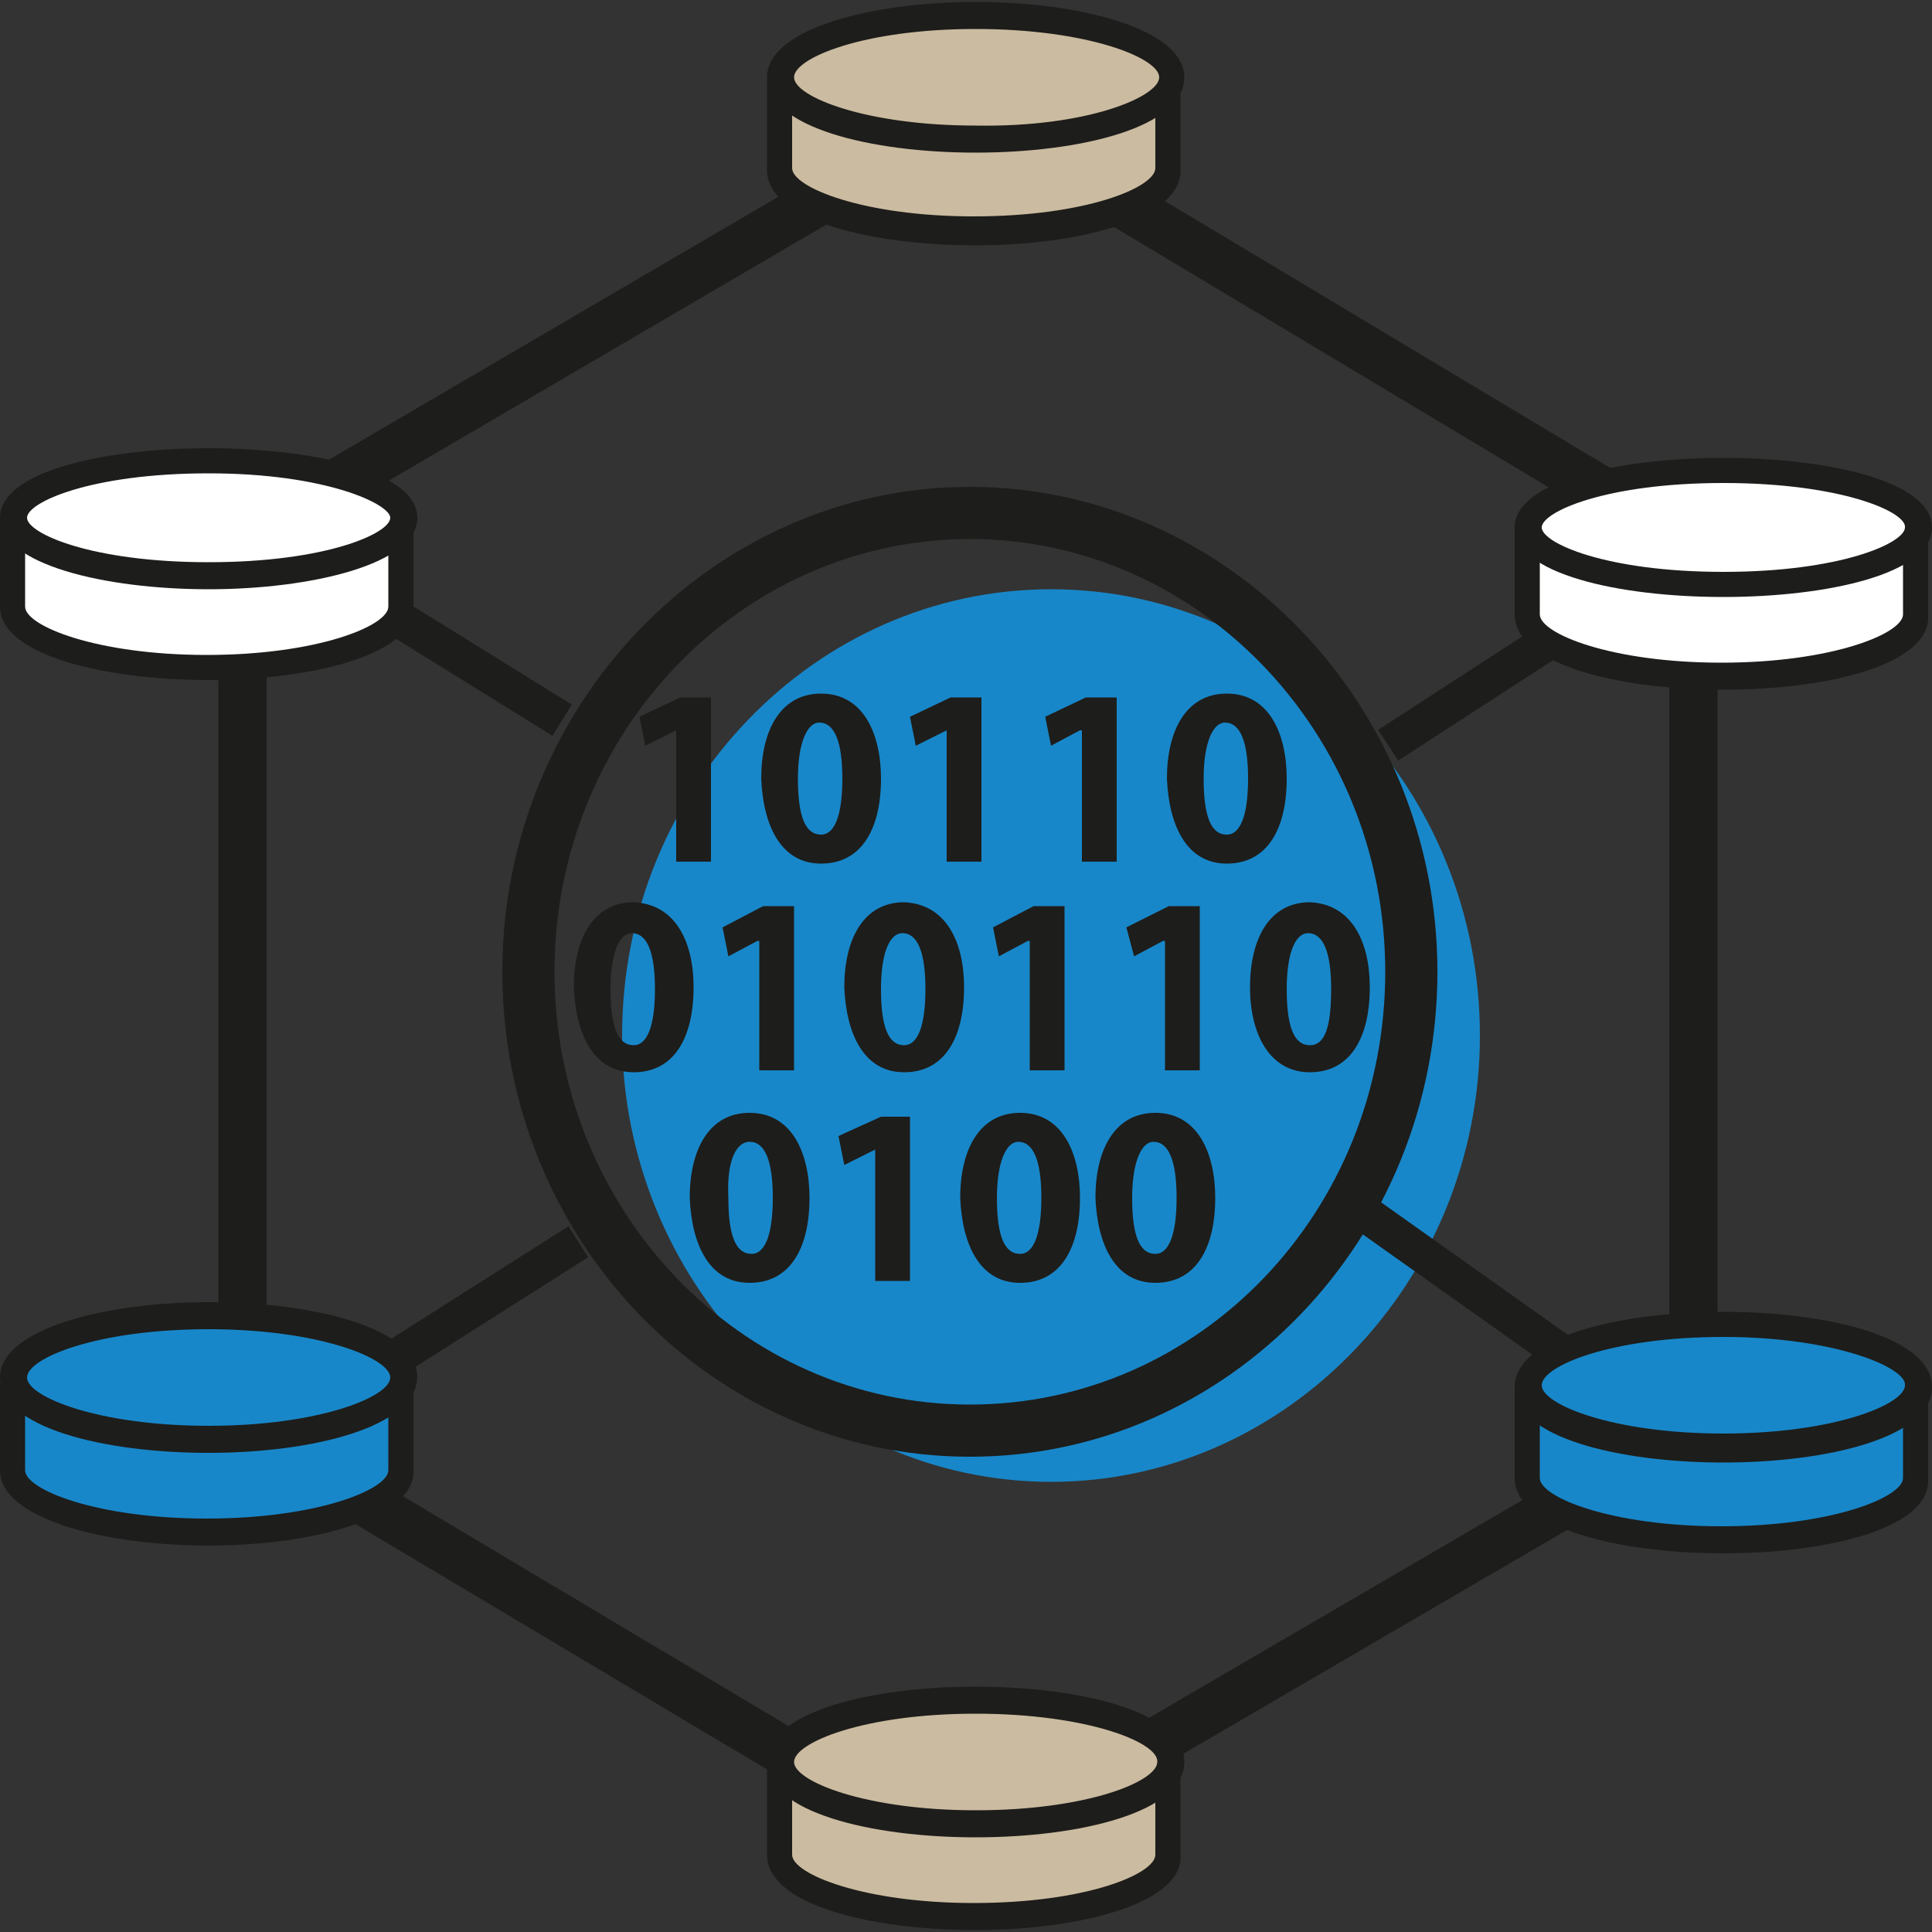
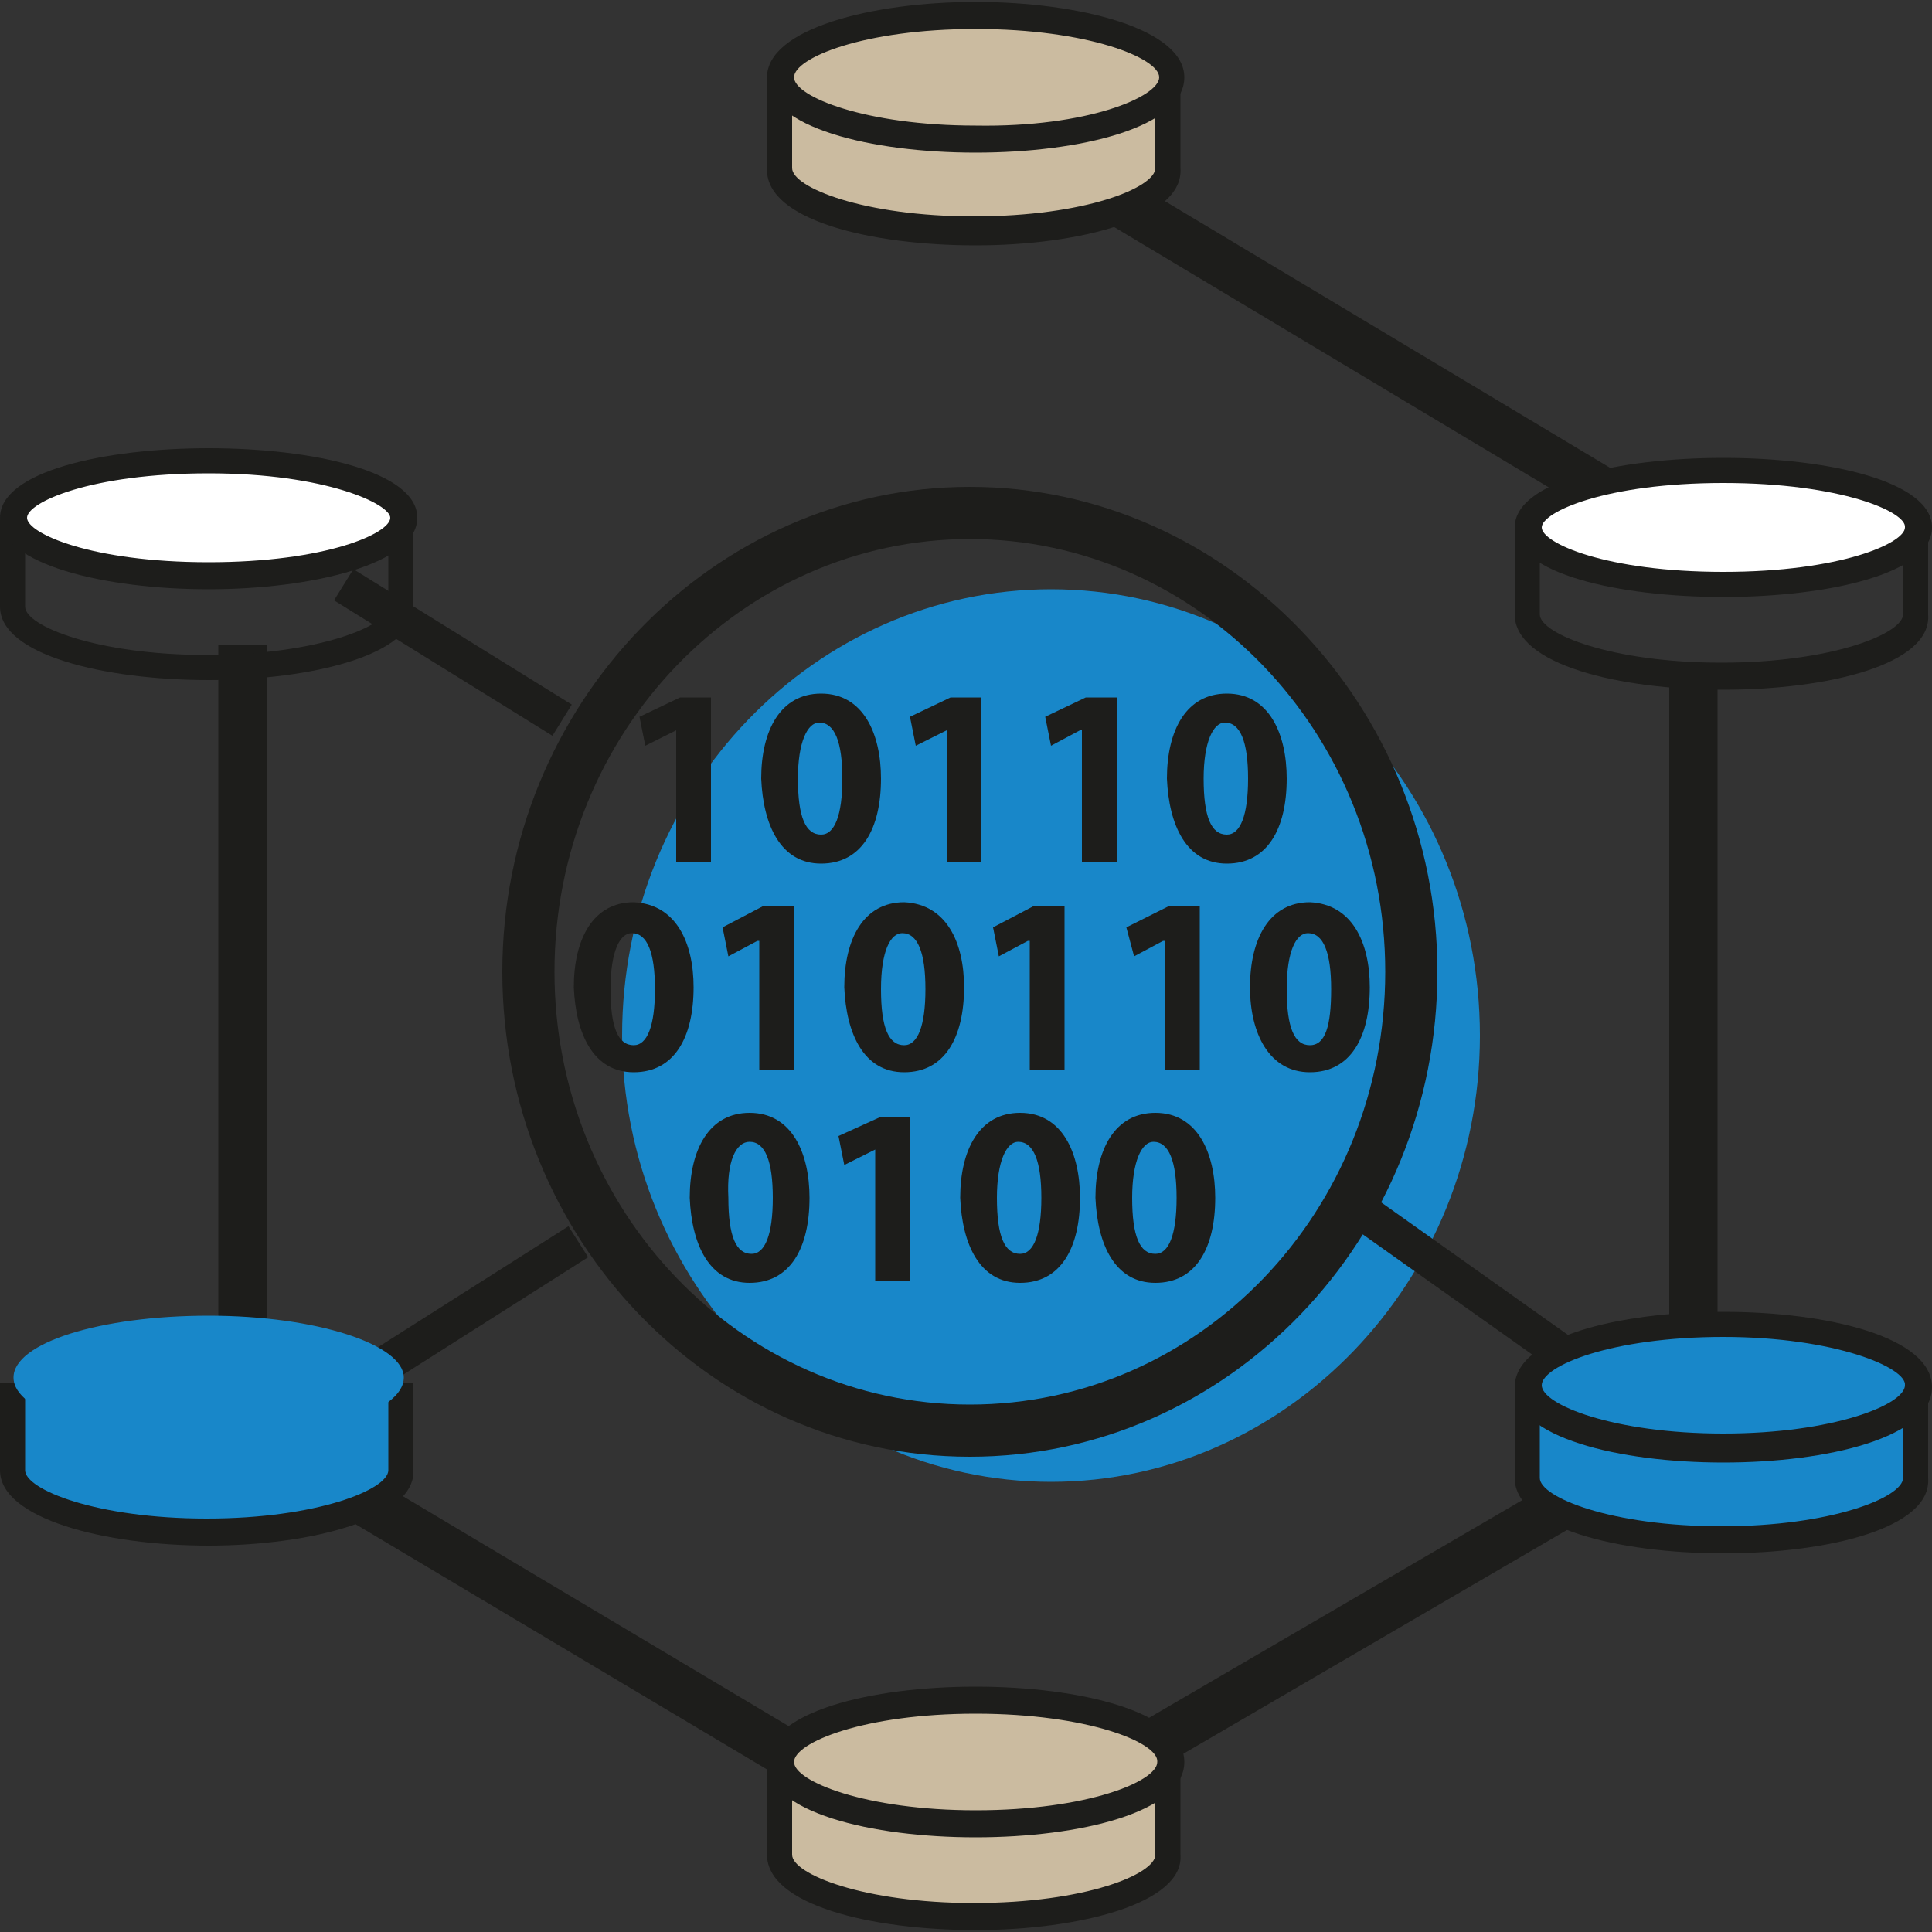
<svg xmlns="http://www.w3.org/2000/svg" version="1.1" id="Livello_1" x="0px" y="0px" viewBox="0 0 100 100" style="enable-background:new 0 0 100 100;" xml:space="preserve">
  <rect x="0" y="0" width="100" height="100" fill="#333333" stroke="none" />
  <style type="text/css"> .st0{fill:#1D1D1B;} .st1{fill:#1887C9;} .st2{fill:#FFFFFF;} .st3{fill:#CBBBA0;} </style>
  <g>
    <rect x="11.3" y="33.4" class="st0" width="2.5" height="36.2" />
    <rect x="29.5" y="68.6" transform="matrix(0.512 -0.859 0.859 0.512 -57.84 67.791)" class="st0" width="2.5" height="32.4" />
    <rect x="51.7" y="83.8" transform="matrix(0.864 -0.504 0.504 0.864 -33.534 46.129)" class="st0" width="33.7" height="2.5" />
    <rect x="86.4" y="34.8" class="st0" width="2.5" height="34.9" />
    <rect x="68.4" y="0.3" transform="matrix(0.514 -0.858 0.858 0.514 18.815 68.225)" class="st0" width="2.5" height="34.5" />
-     <rect x="14.1" y="15.7" transform="matrix(0.863 -0.505 0.505 0.863 -4.269 18.066)" class="st0" width="34.1" height="2.5" />
    <g>
      <path class="st1" d="M32.2,53.6c0-12.8,10-23.1,22.2-23.1c12.3,0,22.2,10.4,22.2,23.1s-10,23.1-22.2,23.1 C42.2,76.7,32.2,66.3,32.2,53.6" />
      <path class="st0" d="M50.2,27.9c-11.8,0-21.5,10-21.5,22.4c0,12.3,9.6,22.4,21.5,22.4s21.5-10,21.5-22.4 C71.7,37.9,62,27.9,50.2,27.9 M50.2,75.4C36.8,75.4,26,64.1,26,50.3s10.9-25.1,24.2-25.1s24.2,11.3,24.2,25.1S63.6,75.4,50.2,75.4 " />
    </g>
-     <rect x="70.7" y="33.7" transform="matrix(0.839 -0.544 0.544 0.839 -6.315 47.961)" class="st0" width="14.4" height="1.9" />
    <rect x="16.7" y="67.2" transform="matrix(0.844 -0.536 0.536 0.844 -32.843 23.422)" class="st0" width="14.4" height="1.9" />
    <rect x="76.1" y="58.9" transform="matrix(0.579 -0.816 0.816 0.579 -22.53 91.216)" class="st0" width="1.9" height="17" />
    <rect x="22.4" y="27.1" transform="matrix(0.527 -0.85 0.85 0.527 -17.551 35.833)" class="st0" width="1.9" height="13.3" />
    <polygon class="st0" points="35,37.8 35,37.8 33.4,38.6 33.1,37.1 35.2,36.1 36.8,36.1 36.8,44.6 35,44.6 " />
    <g>
      <path class="st0" d="M41.3,40.3c0,2,0.4,2.9,1.2,2.9c0.7,0,1.1-1,1.1-2.9c0-1.9-0.4-2.9-1.2-2.9C41.8,37.4,41.3,38.4,41.3,40.3 M45.6,40.3c0,2.6-1,4.4-3.1,4.4c-2.1,0-3-2-3.1-4.4c0-2.5,1-4.4,3.1-4.4C44.7,35.9,45.6,38,45.6,40.3" />
    </g>
    <polygon class="st0" points="49,37.8 49,37.8 47.4,38.6 47.1,37.1 49.2,36.1 50.8,36.1 50.8,44.6 49,44.6 " />
    <polygon class="st0" points="56,37.8 55.9,37.8 54.4,38.6 54.1,37.1 56.2,36.1 57.8,36.1 57.8,44.6 56,44.6 " />
    <g>
      <path class="st0" d="M62.3,40.3c0,2,0.4,2.9,1.2,2.9c0.7,0,1.1-1,1.1-2.9c0-1.9-0.4-2.9-1.2-2.9C62.8,37.4,62.3,38.4,62.3,40.3 M66.6,40.3c0,2.6-1,4.4-3.1,4.4c-2.1,0-3-2-3.1-4.4c0-2.5,1-4.4,3.1-4.4C65.7,35.9,66.6,38,66.6,40.3" />
      <path class="st0" d="M31.6,51.2c0,2,0.4,2.9,1.2,2.9c0.7,0,1.1-1,1.1-2.9c0-1.9-0.4-2.9-1.2-2.9C32.1,48.3,31.6,49.2,31.6,51.2 M35.9,51.1c0,2.6-1,4.4-3.1,4.4c-2.1,0-3-2-3.1-4.4c0-2.5,1-4.4,3.1-4.4C35,46.8,35.9,48.8,35.9,51.1" />
    </g>
    <polygon class="st0" points="39.3,48.7 39.2,48.7 37.7,49.5 37.4,48 39.5,46.9 41.1,46.9 41.1,55.4 39.3,55.4 " />
    <g>
      <path class="st0" d="M45.6,51.2c0,2,0.4,2.9,1.2,2.9c0.7,0,1.1-1,1.1-2.9c0-1.9-0.4-2.9-1.2-2.9C46.1,48.3,45.6,49.2,45.6,51.2 M49.9,51.1c0,2.6-1,4.4-3.1,4.4c-2.1,0-3-2-3.1-4.4c0-2.5,1-4.4,3.1-4.4C49,46.8,49.9,48.8,49.9,51.1" />
    </g>
    <polygon class="st0" points="53.3,48.7 53.2,48.7 51.7,49.5 51.4,48 53.5,46.9 55.1,46.9 55.1,55.4 53.3,55.4 " />
    <polygon class="st0" points="60.3,48.7 60.2,48.7 58.7,49.5 58.3,48 60.5,46.9 62.1,46.9 62.1,55.4 60.3,55.4 " />
    <g>
      <path class="st0" d="M66.6,51.2c0,2,0.4,2.9,1.2,2.9s1.1-1,1.1-2.9c0-1.9-0.4-2.9-1.2-2.9C67.1,48.3,66.6,49.2,66.6,51.2 M70.9,51.1c0,2.6-1,4.4-3.1,4.4c-2.1,0-3.1-2-3.1-4.4c0-2.5,1-4.4,3.1-4.4C70,46.8,70.9,48.8,70.9,51.1" />
      <path class="st0" d="M37.7,62c0,2,0.4,2.9,1.2,2.9c0.7,0,1.1-1,1.1-2.9c0-1.9-0.4-2.9-1.2-2.9C38.1,59.1,37.6,60.1,37.7,62 M41.9,62c0,2.6-1,4.4-3.1,4.4c-2.1,0-3-2-3.1-4.4c0-2.5,1-4.4,3.1-4.4C41,57.6,41.9,59.7,41.9,62" />
    </g>
    <polygon class="st0" points="45.3,59.5 45.3,59.5 43.7,60.3 43.4,58.8 45.6,57.8 47.1,57.8 47.1,66.3 45.3,66.3 " />
    <g>
      <path class="st0" d="M51.6,62c0,2,0.4,2.9,1.2,2.9c0.7,0,1.1-1,1.1-2.9c0-1.9-0.4-2.9-1.2-2.9C52.1,59.1,51.6,60.1,51.6,62 M55.9,62c0,2.6-1,4.4-3.1,4.4c-2.1,0-3-2-3.1-4.4c0-2.5,1-4.4,3.1-4.4C55,57.6,55.9,59.7,55.9,62" />
      <path class="st0" d="M58.6,62c0,2,0.4,2.9,1.2,2.9c0.7,0,1.1-1,1.1-2.9c0-1.9-0.4-2.9-1.2-2.9C59.1,59.1,58.6,60.1,58.6,62 M62.9,62c0,2.6-1,4.4-3.1,4.4c-2.1,0-3-2-3.1-4.4c0-2.5,1-4.4,3.1-4.4C62,57.6,62.9,59.7,62.9,62" />
      <path class="st1" d="M79.1,72v4.6c0,1.8,4.5,3.2,10.1,3.2s10.1-1.4,10.1-3.2V72" />
      <path class="st0" d="M89.2,80.4c-5.4,0-10.8-1.3-10.8-3.9V72h1.3v4.5c0,1,3.7,2.5,9.4,2.5s9.4-1.5,9.4-2.5V72h1.3v4.5 C100,79.1,94.6,80.4,89.2,80.4" />
      <path class="st1" d="M99.3,71.8c0,1.8-4.5,3.2-10.1,3.2c-5.6,0-10.1-1.4-10.1-3.2c0-1.8,4.5-3.2,10.1-3.2 C94.8,68.6,99.3,70,99.3,71.8" />
      <path class="st0" d="M89.2,69.2c-5.8,0-9.4,1.5-9.4,2.5c0,1,3.7,2.5,9.4,2.5s9.4-1.5,9.4-2.5C98.7,70.8,95,69.2,89.2,69.2 M89.2,75.7c-5.4,0-10.8-1.3-10.8-3.9s5.4-3.9,10.8-3.9s10.8,1.3,10.8,3.9S94.6,75.7,89.2,75.7" />
-       <path class="st2" d="M79.1,27.3v4.6c0,1.8,4.5,3.2,10.1,3.2s10.1-1.4,10.1-3.2v-4.6" />
      <path class="st0" d="M89.2,35.7c-5.4,0-10.8-1.3-10.8-3.9v-4.5h1.3v4.5c0,1,3.7,2.5,9.4,2.5s9.4-1.5,9.4-2.5v-4.5h1.3v4.5 C100,34.4,94.6,35.7,89.2,35.7" />
      <path class="st2" d="M99.3,27.3c0,1.6-4.5,3-10.1,3c-5.6,0-10.1-1.3-10.1-3c0-1.6,4.5-3,10.1-3C94.8,24.3,99.3,25.7,99.3,27.3" />
      <path class="st0" d="M89.2,25c-6.1,0-9.4,1.5-9.4,2.3c0,0.8,3.3,2.3,9.4,2.3s9.4-1.5,9.4-2.3C98.7,26.5,95.3,25,89.2,25 M89.2,30.9c-5.4,0-10.8-1.2-10.8-3.6c0-2.4,5.4-3.6,10.8-3.6s10.8,1.2,10.8,3.6C100,29.7,94.6,30.9,89.2,30.9" />
      <path class="st1" d="M0.7,71.6v4.6c0,1.8,4.5,3.2,10.1,3.2s10.1-1.4,10.1-3.2v-4.6" />
      <path class="st0" d="M10.8,80C5.4,80,0,78.6,0,76.1v-4.5h1.3v4.5c0,1,3.7,2.5,9.4,2.5s9.4-1.5,9.4-2.5v-4.5h1.3v4.5 C21.5,78.6,16.1,80,10.8,80" />
      <path class="st1" d="M20.9,71.3c0,1.8-4.5,3.2-10.1,3.2S0.7,73.1,0.7,71.3c0-1.8,4.5-3.2,10.1-3.2S20.9,69.6,20.9,71.3" />
-       <path class="st0" d="M10.8,68.8c-5.8,0-9.4,1.5-9.4,2.5c0,1,3.7,2.5,9.4,2.5s9.4-1.5,9.4-2.5C20.2,70.3,16.5,68.8,10.8,68.8 M10.8,75.2C5.4,75.2,0,73.9,0,71.3c0-2.5,5.4-3.9,10.8-3.9s10.8,1.3,10.8,3.9C21.5,73.9,16.1,75.2,10.8,75.2" />
-       <path class="st2" d="M0.7,26.8v4.6c0,1.8,4.5,3.2,10.1,3.2s10.1-1.4,10.1-3.2v-4.6" />
      <path class="st0" d="M10.8,35.2C5.4,35.2,0,33.9,0,31.4v-4.5h1.3v4.5c0,1,3.7,2.5,9.4,2.5s9.4-1.5,9.4-2.5v-4.5h1.3v4.5 C21.5,33.9,16.1,35.2,10.8,35.2" />
      <path class="st2" d="M20.9,26.8c0,1.6-4.5,3-10.1,3s-10.1-1.3-10.1-3c0-1.6,4.5-3,10.1-3S20.9,25.2,20.9,26.8" />
      <path class="st0" d="M10.8,24.5c-6.1,0-9.4,1.5-9.4,2.3c0,0.8,3.3,2.3,9.4,2.3s9.4-1.5,9.4-2.3C20.2,26.1,16.9,24.5,10.8,24.5 M10.8,30.5C5.4,30.5,0,29.2,0,26.8s5.4-3.6,10.8-3.6s10.8,1.2,10.8,3.6S16.1,30.5,10.8,30.5" />
      <path class="st3" d="M40.4,4.2v4.6c0,1.8,4.5,3.2,10.1,3.2s10.1-1.4,10.1-3.2V4.2" />
      <path class="st0" d="M50.5,12.7c-5.4,0-10.8-1.3-10.8-3.9V4.2h1.3v4.5c0,1,3.7,2.5,9.4,2.5c5.8,0,9.4-1.5,9.4-2.5V4.2h1.3v4.5 C61.3,11.3,55.9,12.7,50.5,12.7" />
      <path class="st3" d="M60.6,4c0,1.8-4.5,3.2-10.1,3.2C45,7.2,40.4,5.8,40.4,4c0-1.8,4.5-3.2,10.1-3.2C56.1,0.8,60.6,2.2,60.6,4" />
      <path class="st0" d="M50.5,1.5c-5.8,0-9.4,1.5-9.4,2.5c0,1,3.7,2.5,9.4,2.5C56.3,6.6,60,5,60,4C60,3,56.3,1.5,50.5,1.5 M50.5,7.9 c-5.4,0-10.8-1.3-10.8-3.9c0-2.5,5.4-3.9,10.8-3.9S61.3,1.5,61.3,4C61.3,6.6,55.9,7.9,50.5,7.9" />
      <path class="st3" d="M40.4,91.4V96c0,1.8,4.5,3.2,10.1,3.2s10.1-1.4,10.1-3.2v-4.6" />
      <path class="st0" d="M50.5,99.9c-5.4,0-10.8-1.3-10.8-3.9v-4.5h1.3V96c0,1,3.7,2.5,9.4,2.5c5.8,0,9.4-1.5,9.4-2.5v-4.5h1.3V96 C61.3,98.5,55.9,99.9,50.5,99.9" />
      <path class="st3" d="M60.6,91.2c0,1.8-4.5,3.2-10.1,3.2c-5.6,0-10.1-1.4-10.1-3.2S45,88,50.5,88C56.1,88,60.6,89.4,60.6,91.2" />
      <path class="st0" d="M50.5,88.7c-5.8,0-9.4,1.5-9.4,2.5c0,1,3.7,2.5,9.4,2.5c5.8,0,9.4-1.5,9.4-2.5C60,90.2,56.3,88.7,50.5,88.7 M50.5,95.1c-5.4,0-10.8-1.3-10.8-3.9s5.4-3.9,10.8-3.9s10.8,1.3,10.8,3.9S55.9,95.1,50.5,95.1" />
    </g>
  </g>
</svg>